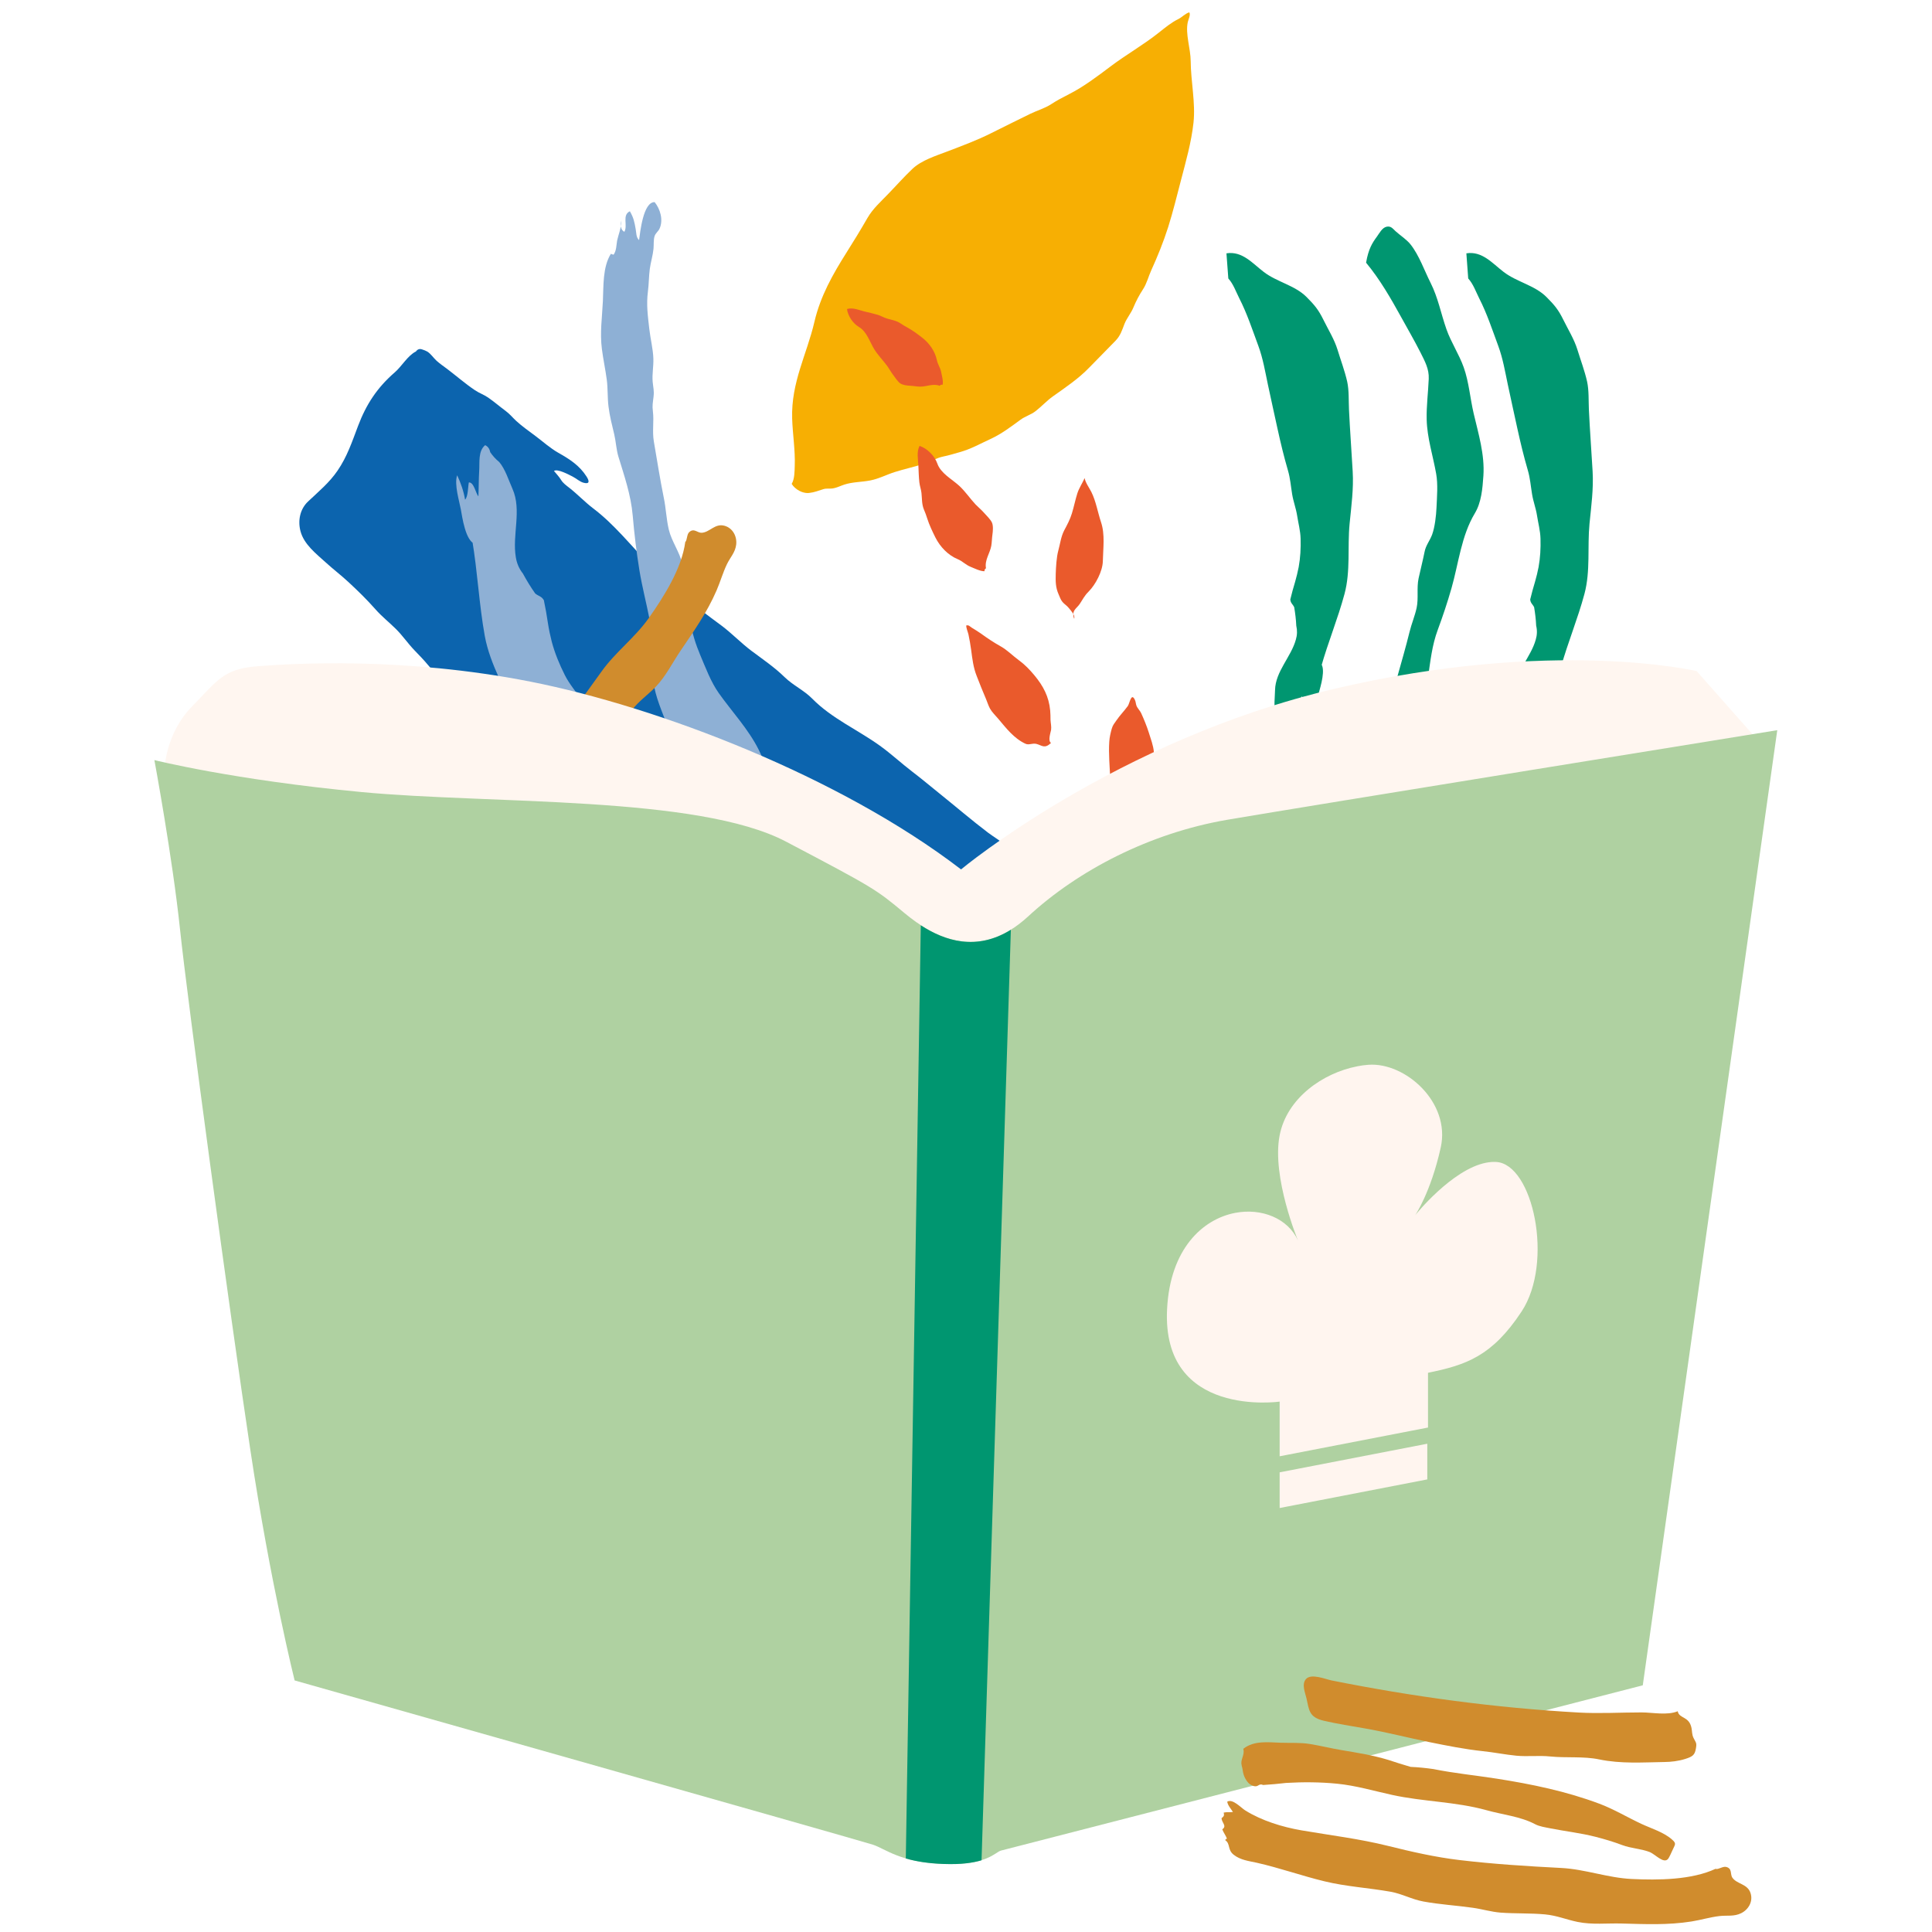
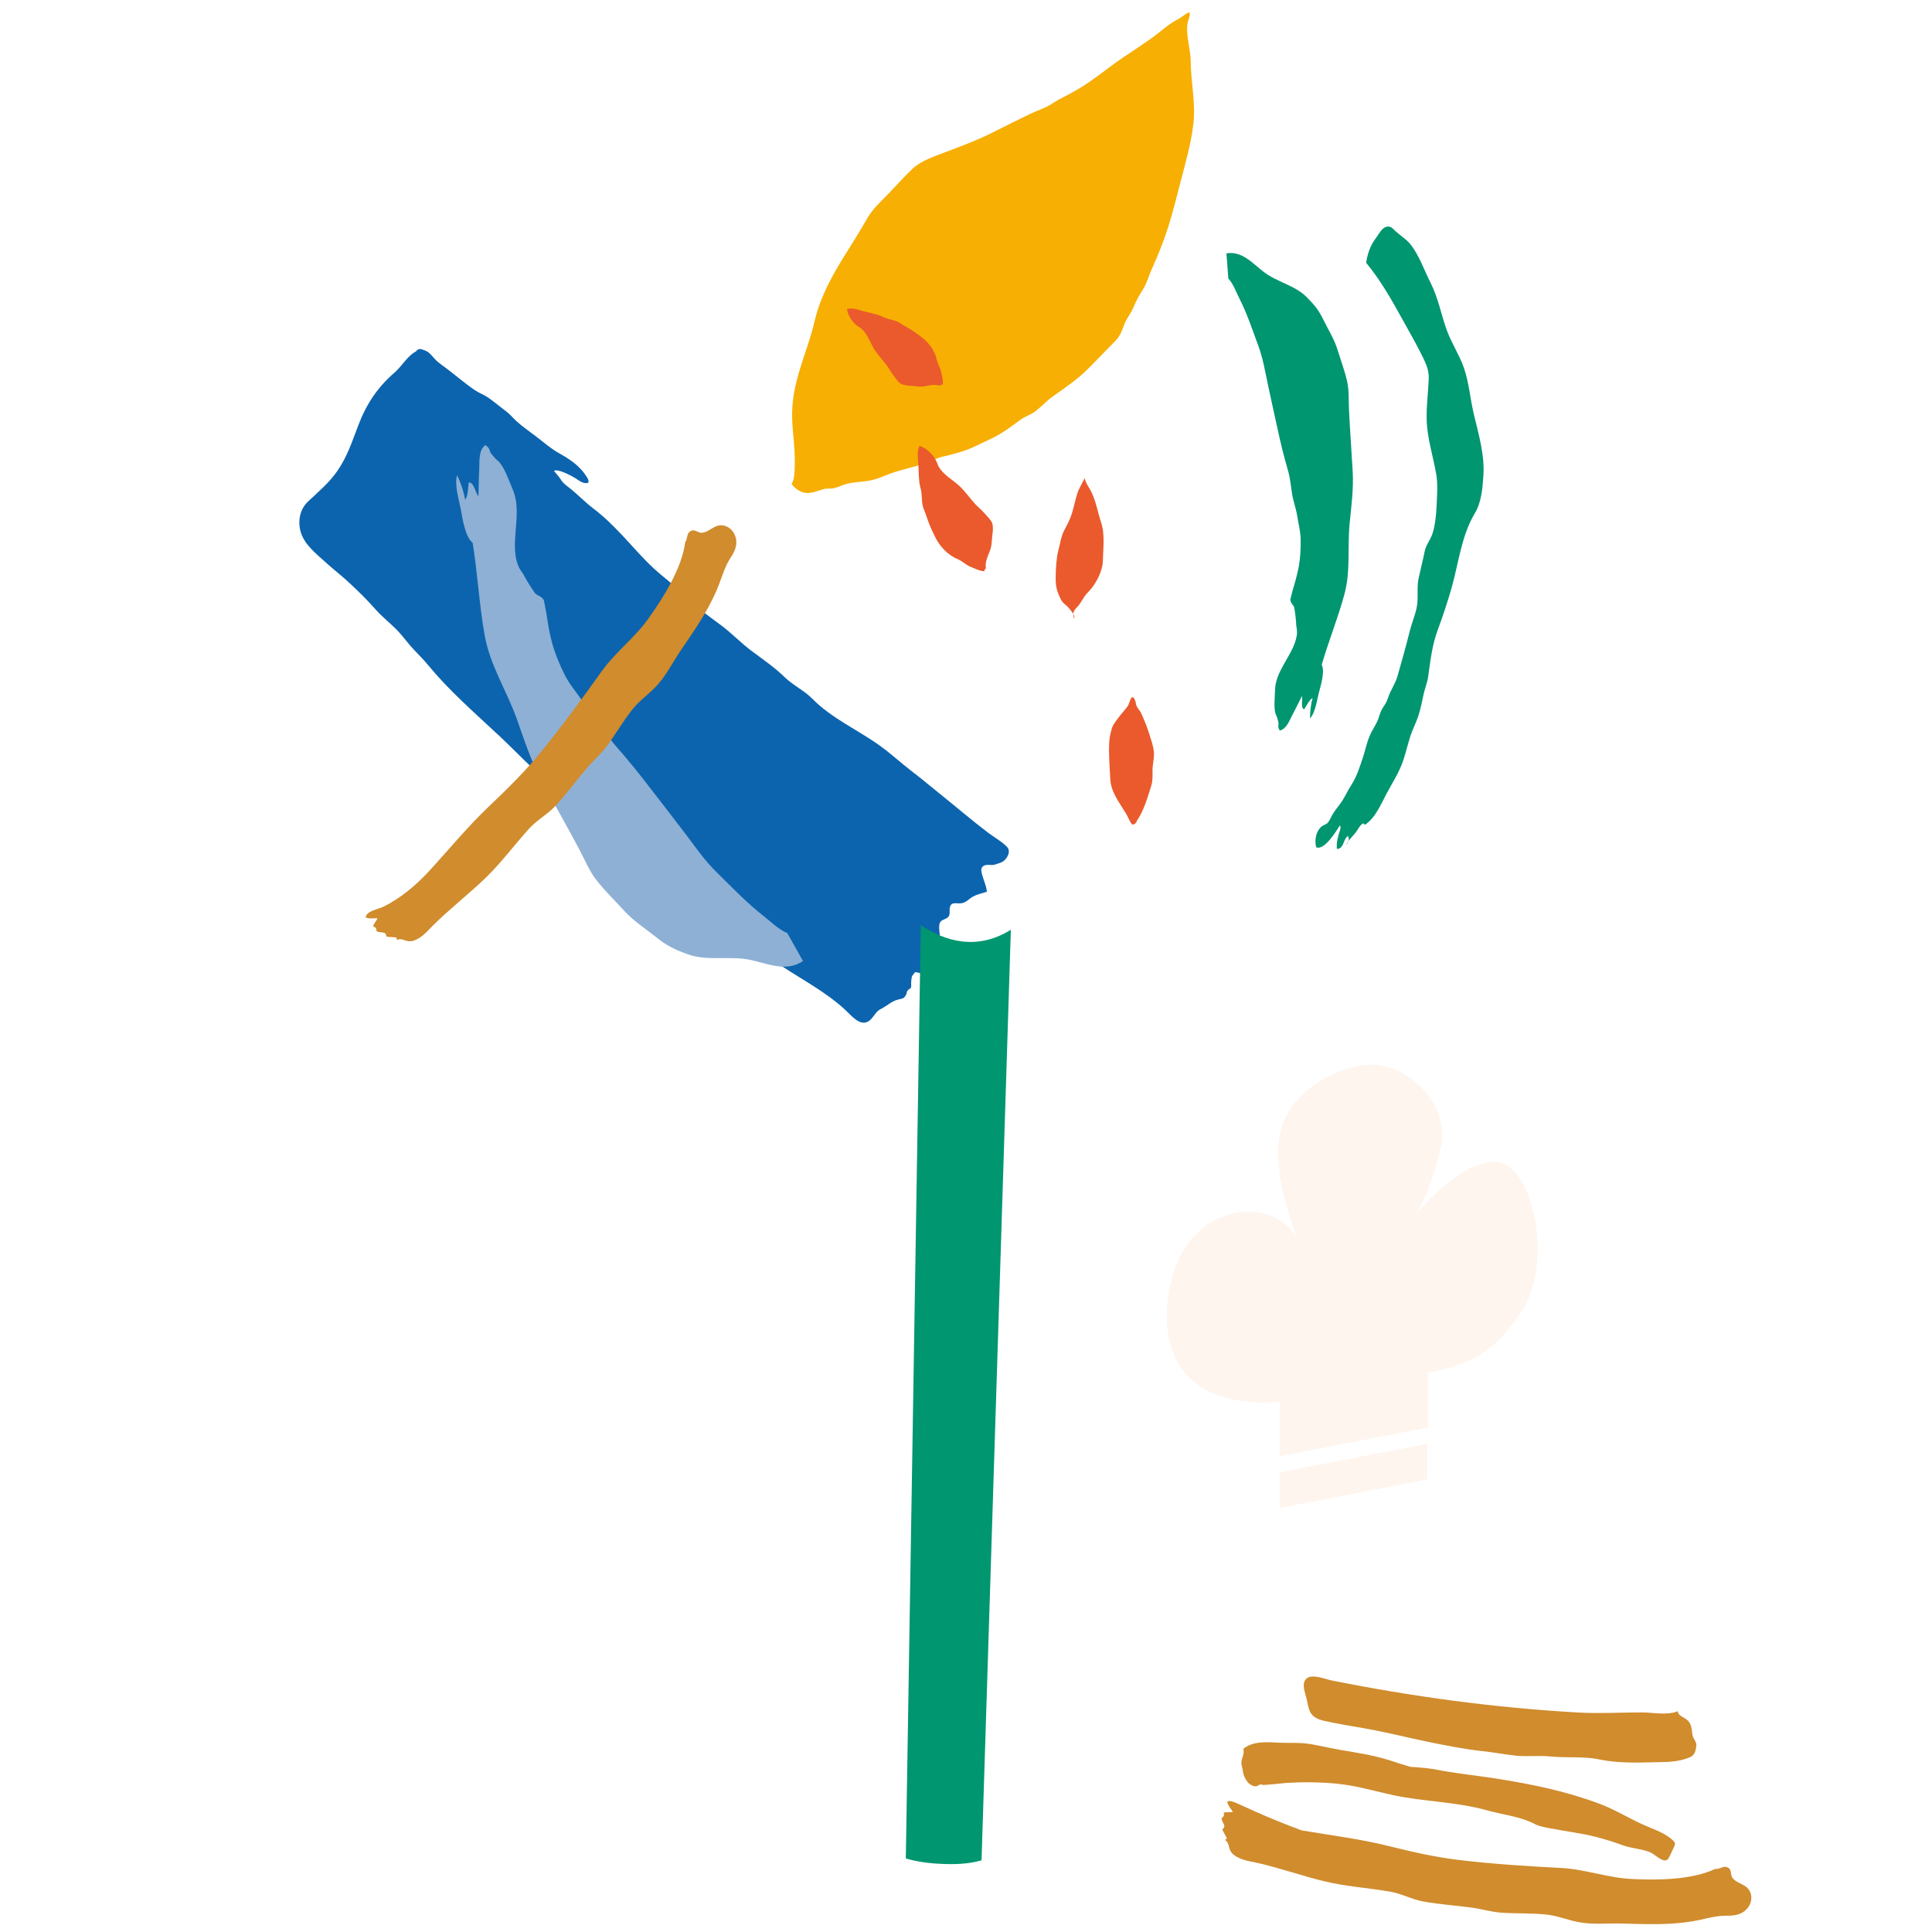
<svg xmlns="http://www.w3.org/2000/svg" width="376" zoomAndPan="magnify" viewBox="0 0 282 282" height="376" preserveAspectRatio="xMidYMid meet" version="1.0">
  <defs>
    <clipPath id="40b8b133ba">
      <path d="M 0.23 0.625 L 281.48 0.625 L 281.48 281.875 L 0.23 281.875 Z M 0.23 0.625 " clip-rule="nonzero" />
    </clipPath>
    <clipPath id="28b4df4591">
      <path d="M 115 1.824 L 175 1.824 L 175 72 L 115 72 Z M 115 1.824 " clip-rule="nonzero" />
    </clipPath>
    <clipPath id="0af1db08a5">
      <path d="M 22.473 106 L 259.473 106 L 259.473 273 L 22.473 273 Z M 22.473 106 " clip-rule="nonzero" />
    </clipPath>
    <clipPath id="05b1998e39">
      <path d="M 178 262 L 256 262 L 256 280.824 L 178 280.824 Z M 178 262 " clip-rule="nonzero" />
    </clipPath>
  </defs>
  <rect x="-28.2" width="338.4" fill="#ffffff" y="-28.2" height="338.4" fill-opacity="1" />
  <rect x="-28.2" width="338.4" fill="#ffffff" y="-28.2" height="338.4" fill-opacity="1" />
  <path fill="#ff0000" d="M 278.07 143.652 C 276.57 146.117 274.02 147.57 271.5 148.977 C 272.566 150.516 272.527 152.582 272.051 154.395 C 271.578 156.207 270.715 157.898 270.234 159.711 C 269.75 161.52 269.875 163.914 270.926 165.461 C 269.48 165.523 268.266 166.68 267.676 168.012 C 267.094 169.34 267 170.816 266.875 172.262 C 266.75 173.707 266.555 175.199 265.801 176.434 L 265.836 176.441 C 267.91 177.266 270.07 178.145 271.539 179.832 C 271.969 180.328 272.332 180.887 272.559 181.492 C 273.07 182.891 272.863 184.477 272.285 185.844 C 271.711 187.223 270.801 188.426 269.91 189.613 C 271.074 190.773 272.984 192.078 273.516 193.641 C 273.848 194.637 273.879 195.707 274.027 196.75 C 274.543 200.434 276.5 203.898 276.375 207.621 L 276.375 207.629 C 276.367 208.008 276.09 208.328 275.762 208.523 C 275.438 208.719 275.07 208.828 274.738 208.996 C 273.578 209.59 272.965 210.902 272.723 212.184 C 272.48 213.469 272.52 214.789 272.25 216.062 C 271.699 218.656 269.707 220.766 267.98 222.785 C 268.922 223.969 269.879 225.164 270.414 226.57 C 270.949 227.977 271.012 229.648 270.211 230.926 C 269.23 232.484 266.879 233.23 265.098 233.699 C 266.41 234.973 267.801 236.379 268.062 238.191 C 268.242 239.453 267.855 240.73 268.016 241.992 C 268.156 243.078 268.707 244.082 269.414 244.914 C 270.121 245.746 270.984 246.445 271.832 247.141 C 270.293 249.445 270.449 252.75 271.172 255.434 C 271.895 258.113 273.176 260.617 273.887 263.305 C 274.797 266.734 274.734 270.41 273.723 273.805 C 269.113 274.898 263.773 274.91 259.289 273.379 C 257.23 272.672 255.254 271.699 253.125 271.238 C 250.996 270.781 248.43 270.852 246.699 272.164 C 245.906 270.859 244.684 269.816 243.27 269.25 C 241.629 268.59 239.812 268.566 238.062 268.285 C 236.316 268.008 234.371 267.254 233.387 265.785 C 232.965 267.625 232.102 269.367 230.883 270.812 C 230.449 271.328 229.918 271.832 229.25 271.934 C 228.746 272 228.25 271.832 227.773 271.645 C 225.988 270.945 224.223 269.875 222.652 268.77 C 221.719 268.723 220.879 269.328 220.234 269.996 C 219.59 270.664 219.027 271.449 218.246 271.945 C 216.23 273.215 213.496 272.227 211.281 273.09 C 209.461 273.797 207.922 275.512 206.93 277.191 C 206.293 276.648 205.438 276.461 204.605 276.395 C 203.773 276.324 202.938 276.352 202.121 276.168 C 200.898 275.895 199.828 275.172 198.637 274.793 C 196.953 274.246 195.102 274.41 193.426 273.859 C 191.52 273.238 190.027 271.762 188.613 270.34 C 186.848 271.66 186.031 271.953 183.98 272.77 C 183.156 273.098 182.262 273.383 181.398 273.176 C 180.684 272.996 180.094 272.5 179.574 271.98 C 178.043 270.457 176.805 268.496 175.949 266.508 C 173.711 267.656 170.93 266.805 168.527 267.566 C 166.848 268.102 165.348 269.523 164.766 271.195 C 163.555 270.035 161.617 270.027 160.016 270.527 C 158.414 271.023 156.969 271.934 155.367 272.434 C 153.199 273.102 150.789 272.961 148.715 272.035 L 148.723 271.586 C 147.938 274.57 145.801 277.176 143.027 278.52 C 142.242 278.902 141.371 279.188 140.516 279.059 C 139.797 278.941 139.148 278.543 138.559 278.117 C 136.387 276.57 134.539 274.57 133.156 272.285 C 130.691 272.707 128.18 273.125 125.887 272.129 C 124.715 271.625 123.695 270.777 122.5 270.336 C 120.621 269.645 118.367 270.094 116.887 271.445 C 116.594 270.008 115.355 268.812 114.02 268.215 C 112.676 267.617 111.191 267.453 109.73 267.297 C 108.27 267.141 106.785 266.973 105.445 266.355 C 105.215 268.492 104.359 270.133 102.914 271.727 C 102.332 272.371 101.625 272.961 100.77 273.094 C 100.219 273.18 99.648 273.062 99.113 272.918 C 97.152 272.387 95.297 271.504 93.656 270.312 C 90.984 271.23 89.398 274.027 86.641 274.641 C 85.34 274.93 83.957 274.672 82.66 274.961 C 81.641 275.184 80.734 275.723 79.73 276.02 C 77.965 276.539 75.961 276.297 74.383 277.238 C 73.551 275.352 71.523 273.812 69.539 273.242 C 68.375 272.91 67.141 272.883 65.949 272.629 C 63.68 272.148 61.199 270.398 59.828 268.535 C 58.809 269.477 58.621 269.652 57.418 270.352 C 56.211 271.051 54.797 271.465 53.43 271.262 C 52.18 271.078 51.035 270.359 50.234 269.391 C 49.426 268.418 48.773 266.801 48.613 265.551 C 47.562 267.227 45.633 268.262 43.668 268.465 C 42.324 268.605 40.957 268.387 39.629 268.633 C 37.77 268.984 35.805 270.57 35.027 272.285 C 33.387 271.074 31.18 270.918 29.152 271.199 C 25.895 271.648 22.863 273.07 19.691 273.918 C 16.031 274.898 10.918 274.922 8.027 273.812 C 7.008 270.414 6.953 266.738 7.863 263.312 C 8.578 260.629 9.859 258.117 10.574 255.438 C 11.301 252.758 11.461 249.453 9.914 247.145 C 10.77 246.453 11.625 245.762 12.332 244.922 C 13.039 244.082 13.594 243.086 13.73 241.996 C 13.895 240.738 13.5 239.457 13.684 238.195 C 13.949 236.387 15.34 234.98 16.652 233.703 C 14.867 233.246 12.52 232.492 11.539 230.93 C 10.738 229.656 10.801 227.984 11.336 226.578 C 11.871 225.172 12.828 223.965 13.766 222.793 C 12.043 220.77 10.051 218.672 9.5 216.066 C 9.227 214.793 9.273 213.473 9.023 212.191 C 8.785 210.91 8.172 209.598 7.012 209.004 C 6.676 208.832 6.305 208.723 5.984 208.527 C 5.66 208.332 5.379 208.016 5.371 207.633 L 5.371 207.629 C 5.242 203.914 7.199 200.438 7.719 196.754 C 7.867 195.715 7.898 194.641 8.234 193.645 C 8.762 192.082 10.664 190.785 11.84 189.621 C 10.938 188.43 10.035 187.227 9.461 185.852 C 8.887 184.477 8.668 182.891 9.191 181.5 C 9.414 180.887 9.781 180.324 10.207 179.836 C 11.668 178.148 13.84 177.262 15.914 176.449 L 15.945 176.441 C 15.191 175.195 15.004 173.711 14.875 172.266 C 14.75 170.82 14.656 169.336 14.074 168.016 C 13.488 166.695 12.277 165.531 10.824 165.465 C 11.875 163.91 11.996 161.523 11.516 159.715 C 11.035 157.906 10.172 156.211 9.695 154.398 C 9.223 152.59 9.184 150.523 10.246 148.984 C 7.73 147.578 5.18 146.125 3.68 143.66 C 3.113 142.734 2.723 141.629 2.918 140.566 C 3.066 139.758 3.531 139.043 4.039 138.391 C 4.859 137.324 5.809 136.359 6.867 135.52 C 7.574 134.961 8.336 134.441 8.895 133.734 C 9.453 133.027 9.789 132.062 9.488 131.207 C 9.324 129.785 9.371 128.074 9.82 126.707 C 10.324 125.176 11.453 123.902 11.91 122.355 C 12.441 120.59 12.035 118.508 10.824 117.125 C 11.672 116.766 12.547 116.387 13.156 115.695 C 13.699 115.07 13.973 114.262 14.18 113.461 C 14.773 111.223 14.973 108.902 15.176 106.602 C 15.199 106.375 15.215 106.125 15.09 105.934 C 14.973 105.738 14.227 105.543 14.086 105.723 C 11.539 105.109 9.445 102.895 8.98 100.305 C 8.516 97.719 9.715 94.918 11.895 93.457 C 9.992 92.262 8.652 90.16 7.973 88.016 C 7.289 85.871 7.07 83.609 6.727 81.387 C 6.387 79.164 5.887 76.91 4.73 74.98 C 6.543 73.621 8.492 72.309 9.09 70.219 C 9.535 68.695 9.434 67.055 9.797 65.508 C 10.293 63.371 11.703 61.469 13.59 60.363 C 12.66 59.18 11.738 57.648 11.273 56.223 C 10.809 54.789 10.801 53.152 11.578 51.863 C 12.559 50.223 14.742 49.383 16.609 48.949 L 16.684 48.949 C 15.762 48.262 15.797 48.309 15.129 47.379 C 14.32 46.242 13.973 44.836 13.762 43.453 C 13.551 42.07 13.457 40.664 13.07 39.32 C 13.102 38.363 12.586 37.23 11.785 36.707 C 11.258 36.367 10.566 36.148 10.309 35.574 C 10.145 35.199 10.223 34.758 10.434 34.414 C 10.645 34.074 11.023 33.754 11.383 33.559 C 11.266 29.727 9.703 26.105 8.715 22.398 C 7.496 17.852 7.121 13.09 7.621 8.41 C 10.52 7.297 16.055 7.57 19.715 8.551 C 22.887 9.398 25.918 10.82 29.176 11.27 C 31.195 11.551 33.402 11.395 35.051 10.184 C 35.828 11.91 37.793 13.496 39.652 13.836 C 40.98 14.086 42.348 13.867 43.691 14.008 C 45.668 14.211 47.586 15.242 48.633 16.922 C 48.805 15.672 49.457 14.062 50.258 13.082 C 51.066 12.109 52.207 11.402 53.453 11.207 C 54.828 10.996 56.234 11.418 57.441 12.117 C 58.645 12.809 58.832 12.988 59.848 13.938 C 61.234 12.07 63.703 10.32 65.973 9.84 C 67.16 9.59 68.398 9.559 69.562 9.227 C 71.551 8.656 73.574 7.129 74.406 5.23 C 75.992 6.172 77.988 5.922 79.754 6.449 C 80.746 6.746 81.664 7.285 82.684 7.508 C 83.988 7.797 85.363 7.539 86.66 7.828 C 89.422 8.441 91.004 11.246 93.68 12.156 C 95.32 10.969 97.176 10.074 99.137 9.551 C 99.68 9.402 100.238 9.289 100.793 9.375 C 101.645 9.504 102.359 10.098 102.938 10.742 C 104.375 12.336 105.238 13.977 105.469 16.113 C 106.805 15.5 108.293 15.328 109.754 15.172 C 111.211 15.016 112.699 14.852 114.043 14.254 C 115.387 13.656 116.613 12.457 116.91 11.023 C 118.387 12.383 120.641 12.824 122.523 12.133 C 123.727 11.691 124.738 10.844 125.91 10.336 C 128.203 9.352 130.715 9.77 133.18 10.184 C 134.562 7.895 136.41 5.906 138.582 4.352 C 139.18 3.926 139.816 3.531 140.539 3.41 C 141.402 3.281 142.273 3.566 143.051 3.949 C 145.824 5.293 147.961 7.895 148.746 10.883 L 148.738 10.43 C 150.816 9.508 153.223 9.367 155.391 10.035 C 156.992 10.531 158.438 11.441 160.039 11.941 C 161.641 12.438 163.566 12.422 164.789 11.273 C 165.363 12.938 166.863 14.367 168.551 14.902 C 170.953 15.664 173.734 14.809 175.973 15.961 C 176.828 13.973 178.062 12.02 179.598 10.488 C 180.117 9.969 180.707 9.473 181.422 9.293 C 182.285 9.082 183.18 9.371 184.004 9.699 C 186.047 10.516 186.871 10.809 188.637 12.129 C 190.051 10.707 191.535 9.238 193.445 8.609 C 195.125 8.059 196.984 8.223 198.66 7.676 C 199.852 7.297 200.922 6.574 202.145 6.301 C 202.957 6.121 203.797 6.152 204.629 6.074 C 205.461 6.008 206.316 5.812 206.953 5.273 C 207.949 6.953 209.477 8.68 211.305 9.379 C 213.527 10.234 216.262 9.25 218.27 10.52 C 219.062 11.02 219.613 11.805 220.258 12.473 C 220.902 13.141 221.742 13.746 222.676 13.699 C 224.242 12.605 226.016 11.531 227.797 10.824 C 228.27 10.637 228.77 10.465 229.273 10.535 C 229.941 10.629 230.469 11.133 230.906 11.656 C 232.125 13.102 232.988 14.844 233.41 16.684 C 234.395 15.215 236.34 14.461 238.086 14.18 C 239.836 13.902 241.645 13.879 243.293 13.219 C 244.707 12.648 245.926 11.609 246.723 10.305 C 248.453 11.625 251.02 11.695 253.148 11.227 C 255.277 10.77 257.254 9.789 259.312 9.09 C 263.797 7.559 269.555 7.312 274.172 8.406 C 274.668 13.086 274.297 17.848 273.078 22.395 C 272.082 26.102 270.52 29.719 270.41 33.555 C 270.77 33.742 271.145 34.059 271.359 34.41 C 271.578 34.762 271.648 35.203 271.484 35.57 C 271.227 36.152 270.535 36.363 270.008 36.703 C 269.207 37.227 268.691 38.359 268.723 39.316 C 268.344 40.66 268.25 42.066 268.031 43.449 C 267.816 44.832 267.473 46.234 266.664 47.375 C 265.996 48.305 266.035 48.262 265.109 48.945 L 265.188 48.945 C 267.051 49.379 269.227 50.219 270.215 51.859 C 270.984 53.148 270.984 54.789 270.52 56.219 C 270.051 57.648 269.133 59.176 268.203 60.359 C 270.09 61.465 271.5 63.375 271.996 65.504 C 272.355 67.051 272.262 68.684 272.703 70.215 C 273.309 72.297 275.254 73.617 277.062 74.977 C 275.895 76.906 275.406 79.16 275.066 81.383 C 274.723 83.605 274.508 85.867 273.82 88.012 C 273.137 90.16 271.809 92.258 269.898 93.453 C 272.082 94.914 273.27 97.723 272.812 100.301 C 272.352 102.883 270.262 105.105 267.707 105.719 C 267.566 105.539 266.82 105.734 266.703 105.93 C 266.586 106.125 266.602 106.363 266.617 106.598 C 266.82 108.906 267.027 111.219 267.613 113.457 C 267.82 114.258 268.094 115.066 268.637 115.691 C 269.242 116.383 270.121 116.762 270.969 117.121 C 269.758 118.504 269.355 120.586 269.883 122.352 C 270.344 123.898 271.469 125.176 271.973 126.703 C 272.422 128.062 272.469 129.773 272.309 131.203 C 272.004 132.051 272.34 133.023 272.898 133.73 C 273.457 134.438 274.219 134.949 274.926 135.516 C 275.977 136.355 276.93 137.32 277.758 138.387 C 278.262 139.039 278.727 139.754 278.875 140.562 C 279.031 141.625 278.637 142.719 278.07 143.652 Z M 278.07 143.652 " fill-opacity="1" fill-rule="nonzero" />
  <g clip-path="url(#40b8b133ba)">
    <path fill="#ffffff" d="M 0.23 0.625 L 281.48 0.625 L 281.48 281.875 L 0.23 281.875 Z M 0.23 0.625 " fill-opacity="1" fill-rule="nonzero" />
  </g>
  <path fill="#0c64ae" d="M 72.582 107.129 C 76.047 110.371 79.254 113.969 83.16 116.672 C 86.688 119.117 90.055 121.609 93.312 124.414 C 96.246 126.938 98.973 129.703 102.008 132.094 C 105.914 135.18 109.953 138.293 114.121 141.027 C 117.227 143.07 120.574 144.824 123.32 147.355 C 124.461 148.418 125.875 150.281 127.277 148.609 C 127.758 148.027 127.949 147.578 128.641 147.238 C 129.531 146.785 130.113 146.145 131.066 145.906 C 131.758 145.734 131.938 145.793 132.285 145.145 C 132.387 144.953 132.285 144.824 132.457 144.613 C 132.977 143.98 132.84 144.664 133.008 143.922 C 132.969 143.441 133.008 142.961 133.117 142.488 C 133.27 142.289 133.418 142.09 133.57 141.891 C 134.41 142 135.094 142.449 135.363 141.387 C 135.582 140.516 135.133 139.426 135.832 138.785 C 136.023 138.613 136.293 138.574 136.484 138.383 C 136.727 138.125 137.035 137.441 137.125 137.094 C 137.328 136.352 136.816 135.168 137.285 134.539 C 137.566 134.168 138.207 134.168 138.48 133.746 C 138.73 133.355 138.539 132.855 138.641 132.457 C 138.879 131.516 139.59 131.965 140.363 131.836 C 141.035 131.723 141.426 131.203 141.996 130.883 C 142.637 130.523 143.359 130.391 144.051 130.16 C 143.961 129.219 143.547 128.461 143.328 127.578 C 143.219 127.148 143.117 126.707 143.539 126.406 C 143.98 126.098 144.602 126.336 145.09 126.227 C 145.242 126.188 146.082 125.938 146.273 125.824 C 147.027 125.395 147.605 124.254 146.996 123.621 C 146.242 122.832 145.09 122.199 144.219 121.539 C 141.805 119.707 139.551 117.766 137.207 115.883 C 135.844 114.789 134.543 113.688 133.148 112.625 C 131.535 111.395 130.082 110.031 128.441 108.852 C 125.215 106.527 121.387 104.863 118.559 101.98 C 117.348 100.75 115.754 100.039 114.523 98.836 C 113.059 97.402 111.348 96.242 109.703 95.012 C 108.16 93.859 106.848 92.465 105.316 91.316 C 103.289 89.793 101.188 88.371 99.453 86.52 C 98.23 85.227 96.777 84.215 95.477 83.012 C 93.812 81.492 92.359 79.758 90.809 78.117 C 89.453 76.684 88.184 75.422 86.59 74.211 C 85.367 73.277 84.344 72.188 83.152 71.246 C 82.641 70.844 82.191 70.535 81.891 70.043 C 81.59 69.555 81.227 69.191 80.859 68.742 C 81.367 68.383 83.031 69.281 83.582 69.562 C 84.195 69.875 84.594 70.312 85.215 70.473 C 86.066 70.684 86.047 70.234 85.617 69.562 C 84.586 67.941 83.152 67.027 81.488 66.086 C 80.305 65.418 79.254 64.457 78.164 63.645 C 77.199 62.922 76.207 62.23 75.316 61.41 C 74.805 60.93 74.414 60.441 73.855 60.02 C 72.973 59.367 72.129 58.637 71.23 58.016 C 70.629 57.605 69.945 57.375 69.336 56.965 C 67.914 56.012 66.602 54.859 65.238 53.828 C 64.727 53.449 64.207 53.09 63.734 52.668 C 63.262 52.238 62.914 51.668 62.383 51.324 C 62.152 51.195 61.91 51.098 61.652 51.016 C 61.262 50.867 60.949 50.965 60.707 51.305 C 59.516 51.887 58.645 53.469 57.621 54.352 C 55.066 56.562 53.453 59.016 52.262 62.172 C 51.391 64.477 50.668 66.66 49.266 68.703 C 48.055 70.473 46.5 71.746 44.957 73.207 C 43.785 74.32 43.457 75.98 43.855 77.516 C 44.355 79.449 46.129 80.809 47.574 82.121 C 48.617 83.074 49.727 83.914 50.758 84.867 C 52.172 86.168 53.535 87.5 54.809 88.941 C 55.73 89.992 56.82 90.844 57.805 91.824 C 58.773 92.785 59.535 93.918 60.488 94.91 C 61.18 95.633 61.871 96.332 62.504 97.102 C 65.559 100.797 68.812 103.613 72.57 107.129 " fill-opacity="1" fill-rule="nonzero" />
  <g clip-path="url(#28b4df4591)">
    <path fill="#f7af03" d="M 115.734 70.875 C 115.676 70.793 115.613 70.703 115.555 70.625 C 115.984 69.953 115.977 68.812 116.004 67.961 C 116.086 65.727 115.695 63.344 115.625 61.082 C 115.465 55.793 117.77 51.727 118.871 46.988 C 119.754 43.195 121.578 40.008 123.539 36.895 C 124.602 35.223 125.625 33.539 126.617 31.816 C 127.398 30.465 128.531 29.465 129.602 28.352 C 130.793 27.129 131.938 25.82 133.18 24.648 C 134.5 23.395 136.605 22.742 138.359 22.074 C 140.531 21.242 142.617 20.473 144.672 19.438 C 146.586 18.477 148.469 17.555 150.383 16.613 C 151.383 16.125 152.484 15.824 153.418 15.215 C 154.258 14.664 155.121 14.211 156.031 13.75 C 158.168 12.668 160.18 11.137 162.055 9.727 C 164.367 7.98 166.902 6.551 169.168 4.746 C 170.07 4.035 170.953 3.285 172.012 2.773 C 172.484 2.543 173.074 1.922 173.598 1.805 C 173.816 2.164 173.445 2.863 173.367 3.246 C 173.004 4.988 173.785 7.082 173.797 8.922 C 173.816 11.887 174.52 15.012 174.207 17.898 C 173.887 20.812 173.086 23.586 172.375 26.32 C 171.773 28.621 171.223 30.887 170.512 33.141 C 169.809 35.344 168.969 37.414 168.035 39.469 C 167.613 40.391 167.395 41.371 166.844 42.211 C 166.281 43.082 165.84 43.906 165.43 44.887 C 165.082 45.738 164.48 46.41 164.137 47.262 C 163.77 48.223 163.539 48.992 162.836 49.723 C 161.582 51.035 160.281 52.309 159.02 53.621 C 157.434 55.273 155.543 56.535 153.668 57.867 C 152.766 58.516 152.035 59.328 151.172 60 C 150.512 60.52 149.641 60.762 148.961 61.262 C 147.566 62.281 146.195 63.332 144.582 64.074 C 143.066 64.766 141.727 65.547 140.051 66.008 C 139.27 66.219 138.52 66.469 137.707 66.629 C 136.684 66.84 135.902 67.348 134.941 67.672 C 133.52 68.129 132.027 68.453 130.594 68.902 C 129.402 69.281 128.309 69.875 127.035 70.125 C 125.766 70.375 124.441 70.336 123.238 70.734 C 122.688 70.914 122.117 71.207 121.508 71.297 C 121.066 71.355 120.613 71.266 120.195 71.395 C 119.473 71.617 118.883 71.867 118.078 71.957 C 117.559 72.016 116.527 71.828 115.703 70.855 " fill-opacity="1" fill-rule="nonzero" />
  </g>
  <path fill="#009670" d="M 199.406 38.355 C 201.43 40.801 203.004 43.543 204.535 46.32 C 205.469 48.02 206.469 49.734 207.344 51.465 C 207.984 52.75 208.605 53.852 208.543 55.293 C 208.465 57.246 208.195 59.258 208.242 61.211 C 208.305 63.934 209.156 66.488 209.625 69.141 C 209.906 70.715 209.746 72.496 209.676 74.098 C 209.625 75.262 209.438 76.934 209.035 78.035 C 208.703 78.926 208.113 79.598 207.934 80.551 C 207.672 81.852 207.344 83.121 207.062 84.414 C 206.762 85.828 207.07 87.309 206.781 88.699 C 206.52 89.914 206.02 91.074 205.73 92.277 C 205.207 94.41 204.586 96.531 203.996 98.645 C 203.656 99.848 202.973 100.707 202.602 101.859 C 202.391 102.5 202.184 102.773 201.812 103.352 C 201.449 103.934 201.422 104.266 201.172 104.945 C 200.871 105.766 200.316 106.496 199.949 107.348 C 199.488 108.398 199.277 109.57 198.906 110.652 C 198.414 112.117 198.035 113.336 197.203 114.648 C 196.73 115.379 196.371 116.172 195.91 116.902 C 195.48 117.562 194.938 118.145 194.527 118.824 C 194.297 119.215 194.105 119.766 193.785 120.105 C 193.535 120.367 193.176 120.406 192.914 120.629 C 192.051 121.34 191.863 122.66 192.102 123.652 C 193.293 124.254 195.137 121.16 195.598 120.449 C 195.781 120.879 195.527 121.32 195.418 121.738 C 195.199 122.57 195.066 123.02 195.137 123.914 C 196.172 123.914 196.02 122.539 196.723 122.031 C 197.07 122.449 196.762 122.992 196.48 123.352 C 196.672 122.781 197.664 121.828 197.922 121.461 C 198.246 121.008 198.477 120.457 198.977 120.168 C 199.066 120.238 199.145 120.309 199.215 120.398 C 200.738 119.418 201.562 117.395 202.383 115.852 C 203.273 114.18 204.277 112.676 204.867 110.855 C 205.227 109.73 205.5 108.582 205.859 107.457 C 206.18 106.438 206.691 105.527 207.02 104.504 C 207.371 103.422 207.551 102.43 207.793 101.34 C 207.973 100.5 208.324 99.688 208.445 98.836 C 208.785 96.492 209.023 94.188 209.855 91.945 C 210.598 89.941 211.27 87.93 211.859 85.875 C 212.902 82.23 213.293 78.215 215.266 74.93 C 216.23 73.328 216.391 71.324 216.52 69.453 C 216.73 66.359 215.797 63.324 215.105 60.371 C 214.586 58.156 214.414 55.781 213.652 53.629 C 212.973 51.715 211.801 49.973 211.129 48.062 C 210.316 45.758 209.918 43.473 208.805 41.27 C 207.914 39.508 207.141 37.266 205.898 35.691 C 205.316 34.953 204.387 34.371 203.703 33.75 C 203.266 33.352 203.035 32.969 202.402 33.09 C 201.73 33.23 201.332 34.062 200.969 34.551 C 200.328 35.422 199.738 36.324 199.398 38.348 " fill-opacity="1" fill-rule="nonzero" />
-   <path fill="#009670" d="M 214.305 40.648 C 215.035 41.441 215.438 42.613 215.918 43.566 C 217.039 45.758 217.832 48.172 218.684 50.477 C 219.363 52.316 219.676 54.191 220.078 56.102 C 220.527 58.266 221.027 60.43 221.488 62.594 C 221.93 64.605 222.422 66.648 223.004 68.633 C 223.352 69.824 223.422 70.914 223.625 72.137 C 223.793 73.188 224.176 74.16 224.344 75.23 C 224.523 76.402 224.824 77.445 224.855 78.625 C 224.895 80.02 224.824 81.398 224.574 82.773 C 224.434 83.492 224.266 84.195 224.062 84.895 C 223.805 85.758 223.562 86.617 223.352 87.5 C 223.402 88.059 223.703 88.172 223.926 88.633 C 224.074 89.523 224.184 90.414 224.223 91.324 C 224.387 92.016 224.363 92.688 224.164 93.359 C 223.465 95.902 221.188 97.996 221.129 100.719 C 221.109 101.73 220.918 103.152 221.188 104.164 C 221.418 104.633 221.57 105.125 221.648 105.645 C 221.551 106.027 221.598 106.355 221.828 106.629 C 222.863 106.375 223.262 105.066 223.715 104.234 C 224.184 103.383 224.617 102.43 225.066 101.602 C 225.188 102.102 224.824 103.301 225.367 103.531 C 225.656 103.152 226.137 102.082 226.609 101.91 C 226.328 102.891 226.238 103.832 226.227 104.855 C 227.012 104.062 227.27 102.062 227.52 101.109 C 227.742 100.277 228.621 97.535 227.73 96.762 C 227.621 97.012 227.652 97.223 227.84 97.375 C 228.852 93.77 230.297 90.312 231.27 86.688 C 232.168 83.324 231.68 79.859 232.008 76.441 C 232.262 73.879 232.609 71.367 232.461 68.793 C 232.289 65.789 232.059 62.793 231.918 59.789 C 231.859 58.477 231.938 56.996 231.66 55.711 C 231.309 54.141 230.719 52.59 230.246 51.047 C 229.773 49.512 228.895 48.113 228.184 46.668 C 227.473 45.219 226.891 44.516 225.727 43.355 C 224.023 41.641 221.41 41.172 219.484 39.699 C 217.832 38.445 216.359 36.613 214.035 36.977 " fill-opacity="1" fill-rule="nonzero" />
  <path fill="#009670" d="M 179.289 40.648 C 180.02 41.441 180.418 42.613 180.902 43.566 C 182.023 45.758 182.816 48.172 183.668 50.477 C 184.348 52.316 184.656 54.191 185.059 56.102 C 185.508 58.266 186.012 60.43 186.473 62.594 C 186.914 64.605 187.402 66.648 187.984 68.633 C 188.336 69.824 188.406 70.914 188.605 72.137 C 188.777 73.188 189.156 74.16 189.328 75.23 C 189.508 76.402 189.809 77.445 189.84 78.625 C 189.879 80.02 189.809 81.398 189.559 82.773 C 189.418 83.492 189.246 84.195 189.047 84.895 C 188.785 85.758 188.547 86.617 188.336 87.5 C 188.387 88.059 188.688 88.172 188.906 88.633 C 189.055 89.523 189.168 90.414 189.207 91.324 C 189.367 92.016 189.348 92.688 189.148 93.359 C 188.445 95.902 186.172 97.996 186.109 100.719 C 186.09 101.73 185.902 103.152 186.172 104.164 C 186.402 104.633 186.551 105.125 186.633 105.645 C 186.531 106.027 186.582 106.355 186.812 106.629 C 187.844 106.375 188.246 105.066 188.695 104.234 C 189.168 103.383 189.598 102.43 190.047 101.602 C 190.168 102.102 189.809 103.301 190.348 103.531 C 190.641 103.152 191.121 102.082 191.59 101.91 C 191.312 102.891 191.223 103.832 191.211 104.855 C 191.992 104.062 192.254 102.062 192.504 101.109 C 192.723 100.277 193.605 97.535 192.715 96.762 C 192.602 97.012 192.633 97.223 192.824 97.375 C 193.836 93.77 195.277 90.312 196.25 86.688 C 197.152 83.324 196.66 79.859 196.992 76.441 C 197.242 73.879 197.594 71.367 197.441 68.793 C 197.273 65.789 197.043 62.793 196.902 59.789 C 196.84 58.477 196.922 56.996 196.641 55.711 C 196.289 54.141 195.699 52.59 195.23 51.047 C 194.758 49.512 193.875 48.113 193.164 46.668 C 192.453 45.219 191.871 44.516 190.711 43.355 C 189.008 41.641 186.391 41.172 184.469 39.699 C 182.816 38.445 181.34 36.613 179.016 36.977 " fill-opacity="1" fill-rule="nonzero" />
  <path fill="#ea5a2c" d="M 165.812 119.977 C 166.953 118.406 167.477 116.492 168.047 114.66 C 168.336 113.719 168.168 112.805 168.258 111.844 C 168.316 111.195 168.488 110.441 168.426 109.793 C 168.348 108.809 167.965 107.848 167.676 106.906 C 167.375 105.965 166.973 104.977 166.562 104.082 C 166.395 103.715 166.004 103.363 165.871 102.973 C 165.773 102.672 165.781 102.422 165.641 102.129 C 165.109 101.039 164.891 102.672 164.621 103.051 C 164.09 103.781 163.477 104.395 162.984 105.113 C 162.676 105.566 162.426 105.824 162.273 106.367 C 162.105 106.988 161.953 107.598 161.914 108.25 C 161.793 110.031 161.984 111.887 162.055 113.656 C 162.125 115.629 163.445 117.223 164.43 118.867 C 164.59 119.137 165.059 120.277 165.27 120.336 C 165.781 120.488 166.184 119.387 165.82 119.969 " fill-opacity="1" fill-rule="nonzero" />
-   <path fill="#ea5a2c" d="M 153.418 108.449 C 152.918 108.16 153.348 106.938 153.418 106.539 C 153.488 106.055 153.359 105.547 153.336 105.074 C 153.328 104.625 153.336 104.172 153.289 103.723 C 153.105 101.672 152.266 100.109 150.965 98.547 C 150.293 97.746 149.609 97.023 148.758 96.402 C 147.855 95.75 147.027 94.879 146.055 94.34 C 145.031 93.77 144.078 93.129 143.137 92.445 C 142.719 92.145 142.246 91.875 141.816 91.605 C 141.535 91.426 141.426 91.203 141.035 91.293 C 141.035 91.734 141.266 92.195 141.363 92.625 C 141.516 93.359 141.656 94.141 141.754 94.879 C 141.926 96.184 142.066 97.422 142.559 98.664 C 142.996 99.809 143.449 100.918 143.93 102.051 C 144.121 102.5 144.262 102.992 144.5 103.422 C 144.801 103.965 145.273 104.402 145.672 104.875 C 146.855 106.266 147.957 107.75 149.66 108.551 C 150.211 108.809 150.664 108.422 151.305 108.59 C 152.105 108.809 152.465 109.332 153.406 108.449 " fill-opacity="1" fill-rule="nonzero" />
  <path fill="#ea5a2c" d="M 156.793 90.305 C 156.953 89.762 156.293 89.113 155.984 88.723 C 155.723 88.391 155.363 88.191 155.09 87.871 C 154.789 87.508 154.699 87.137 154.512 86.738 C 154.07 85.746 154.07 84.867 154.098 83.773 C 154.129 82.762 154.211 81.34 154.469 80.379 C 154.75 79.367 154.852 78.336 155.34 77.406 C 155.773 76.594 156.184 75.832 156.453 74.949 C 156.754 73.98 156.945 72.977 157.254 72.008 C 157.504 71.227 157.988 70.535 158.316 69.781 C 158.438 70.473 159 71.207 159.301 71.816 C 159.969 73.156 160.23 74.781 160.711 76.223 C 161.312 78.023 161.012 80.039 160.973 81.922 C 160.941 83.352 159.93 85.316 158.898 86.348 C 158.289 86.957 158.066 87.449 157.605 88.148 C 157.137 88.852 156.352 89.09 156.785 90.305 " fill-opacity="1" fill-rule="nonzero" />
  <path fill="#ea5a2c" d="M 137.156 56.312 C 136.195 55.941 135.242 56.453 134.281 56.434 C 133.809 56.434 133.328 56.324 132.859 56.305 C 132.426 56.285 131.777 56.215 131.406 55.961 C 131.055 55.734 130.605 55.043 130.344 54.691 C 130.051 54.309 129.82 53.871 129.543 53.48 C 128.922 52.617 128.16 51.875 127.598 50.957 C 126.945 49.883 126.504 48.391 125.395 47.742 C 124.5 47.219 123.762 46.129 123.629 45.105 C 124.461 44.855 125.324 45.246 126.125 45.449 C 126.797 45.609 127.477 45.758 128.141 45.957 C 128.59 46.098 128.969 46.34 129.41 46.48 C 130.094 46.688 130.785 46.77 131.395 47.172 C 131.785 47.43 132.027 47.582 132.457 47.812 C 133.18 48.203 133.941 48.773 134.59 49.273 C 135.633 50.074 136.484 51.266 136.746 52.559 C 136.867 53.168 137.258 53.68 137.375 54.309 C 137.469 54.801 137.719 55.684 137.586 56.164 C 137.445 56.164 137.406 56.082 137.156 56.293 " fill-opacity="1" fill-rule="nonzero" />
  <path fill="#ea5a2c" d="M 143.91 82.902 C 143.711 81.73 144.492 80.77 144.691 79.668 C 144.781 79.137 144.781 78.555 144.859 78.023 C 144.93 77.535 144.992 76.773 144.801 76.305 C 144.621 75.852 143.93 75.191 143.598 74.812 C 143.227 74.391 142.789 74.039 142.406 73.641 C 141.566 72.746 140.895 71.715 139.973 70.875 C 138.891 69.902 137.305 69.07 136.816 67.66 C 136.414 66.527 135.352 65.457 134.219 65.086 C 133.762 65.969 134.012 67.039 134.051 67.992 C 134.09 68.793 134.102 69.594 134.191 70.395 C 134.25 70.934 134.441 71.426 134.5 71.957 C 134.59 72.777 134.531 73.578 134.852 74.359 C 135.062 74.859 135.184 75.172 135.352 75.711 C 135.633 76.613 136.113 77.605 136.535 78.457 C 137.215 79.809 138.379 81.039 139.793 81.621 C 140.461 81.891 140.953 82.441 141.645 82.723 C 142.188 82.941 143.129 83.414 143.699 83.375 C 143.73 83.215 143.648 83.152 143.938 82.914 " fill-opacity="1" fill-rule="nonzero" />
-   <path fill="#8eb0d5" d="M 133.148 130.812 C 129.523 129.121 126.246 126.828 123.008 124.484 C 121.023 123.051 118.961 121.629 117.039 120.117 C 115.625 118.996 114.312 118.074 113.602 116.391 C 112.629 114.117 111.859 111.676 110.766 109.48 C 109.23 106.406 106.887 103.945 104.914 101.168 C 103.75 99.527 102.969 97.402 102.18 95.543 C 101.609 94.188 100.926 92.176 100.797 90.703 C 100.695 89.512 101.008 88.43 100.707 87.238 C 100.297 85.617 99.996 83.984 99.613 82.352 C 99.203 80.57 98.039 79.047 97.621 77.305 C 97.258 75.781 97.211 74.18 96.887 72.648 C 96.336 69.934 95.906 67.168 95.438 64.445 C 95.176 62.895 95.484 61.543 95.297 60.027 C 95.184 59.188 95.297 58.766 95.395 57.895 C 95.496 57.035 95.355 56.645 95.266 55.734 C 95.164 54.633 95.406 53.5 95.367 52.336 C 95.316 50.895 94.934 49.441 94.773 48.012 C 94.555 46.078 94.324 44.477 94.574 42.531 C 94.715 41.453 94.703 40.352 94.844 39.27 C 94.977 38.277 95.285 37.324 95.387 36.324 C 95.445 35.742 95.367 35.023 95.547 34.461 C 95.688 34.031 96.078 33.781 96.258 33.398 C 96.859 32.117 96.367 30.504 95.555 29.504 C 93.871 29.453 93.434 33.98 93.281 35.043 C 92.84 34.652 92.891 34.012 92.789 33.461 C 92.602 32.398 92.5 31.816 91.938 30.836 C 90.758 31.398 91.668 32.879 91.137 33.832 C 90.508 33.531 90.578 32.758 90.695 32.188 C 90.785 32.949 90.176 34.562 90.074 35.133 C 89.957 35.824 89.984 36.574 89.562 37.176 C 89.426 37.145 89.293 37.105 89.164 37.047 C 87.953 38.988 88.102 41.742 88 43.934 C 87.891 46.328 87.539 48.582 87.859 50.984 C 88.051 52.457 88.363 53.918 88.562 55.391 C 88.742 56.734 88.652 58.047 88.824 59.379 C 89.004 60.801 89.332 62.031 89.656 63.402 C 89.906 64.465 89.945 65.566 90.254 66.617 C 91.129 69.484 92.09 72.238 92.352 75.25 C 92.582 77.934 92.902 80.59 93.332 83.254 C 94.102 87.969 95.828 92.766 95.336 97.574 C 95.094 99.918 95.996 102.289 96.859 104.496 C 98.281 108.141 100.977 111.105 103.359 114.109 C 105.145 116.363 106.617 118.977 108.641 121.02 C 110.445 122.84 112.719 124.191 114.523 126.016 C 116.688 128.211 118.371 130.602 120.836 132.516 C 122.797 134.047 124.895 136.199 127.156 137.324 C 128.219 137.852 129.59 138.012 130.703 138.363 C 131.426 138.586 131.887 138.895 132.539 138.414 C 133.23 137.902 133.238 136.73 133.391 135.969 C 133.66 134.629 133.84 133.277 133.137 130.793 " fill-opacity="1" fill-rule="nonzero" />
  <path fill="#8eb0d5" d="M 114.914 136.199 C 113.66 135.691 112.57 134.566 111.508 133.746 C 109.051 131.844 106.848 129.52 104.633 127.348 C 102.859 125.613 101.496 123.633 100.016 121.668 C 98.332 119.445 96.609 117.242 94.906 115.031 C 93.32 112.965 91.66 110.895 89.934 108.949 C 88.895 107.777 88.223 106.578 87.352 105.285 C 86.59 104.172 85.625 103.281 84.867 102.141 C 84.035 100.898 83.121 99.879 82.449 98.547 C 81.66 96.984 80.988 95.359 80.535 93.66 C 80.305 92.766 80.117 91.867 79.977 90.953 C 79.816 89.832 79.613 88.711 79.383 87.609 C 79.023 87 78.625 87.039 78.121 86.629 C 77.461 85.695 76.871 84.727 76.328 83.723 C 75.777 83.023 75.438 82.242 75.297 81.371 C 74.727 78.094 76.199 74.48 74.797 71.336 C 74.273 70.164 73.734 68.441 72.871 67.441 C 72.359 67.027 71.922 66.547 71.551 65.996 C 71.461 65.508 71.219 65.168 70.816 64.977 C 69.766 65.828 70.027 67.52 69.945 68.723 C 69.867 69.953 69.887 71.254 69.828 72.457 C 69.414 71.957 69.184 70.383 68.434 70.414 C 68.305 71.004 68.332 72.488 67.883 72.938 C 67.672 71.664 67.27 70.543 66.73 69.371 C 66.27 70.695 67.039 73.117 67.262 74.34 C 67.461 75.402 67.934 79.016 69.367 79.418 C 69.367 79.066 69.207 78.855 68.914 78.777 C 69.707 83.441 69.918 88.16 70.758 92.816 C 71.551 97.145 73.965 100.84 75.426 104.914 C 76.52 107.98 77.473 111.035 79.035 113.898 C 80.836 117.234 82.723 120.527 84.504 123.883 C 85.285 125.344 85.988 127.078 87 128.391 C 88.25 130 89.754 131.453 91.129 132.957 C 92.5 134.457 94.254 135.578 95.836 136.84 C 97.43 138.113 98.473 138.594 100.414 139.297 C 103.281 140.328 106.516 139.477 109.512 140.105 C 112.066 140.648 114.742 141.938 117.207 140.277 " fill-opacity="1" fill-rule="nonzero" />
  <path fill="#d08c2d" d="M 100.023 79.105 C 99.523 82.941 96.898 87.109 94.684 90.234 C 92.641 93.117 89.816 95.18 87.781 98.043 C 84.926 102.039 81.961 106.098 78.832 109.914 C 76.57 112.676 74.043 115.16 71.449 117.625 C 68.312 120.598 65.668 123.824 62.754 127.016 C 60.848 129.109 58.426 131.172 55.871 132.387 C 55.188 132.707 53.426 132.984 53.383 133.918 C 53.914 134.156 54.559 134.008 55.098 134.027 C 54.918 134.457 54.586 134.789 54.445 135.211 C 54.898 135.371 54.918 135.5 54.969 135.922 C 55.547 136.25 56.379 135.832 56.391 136.703 C 56.902 136.812 57.461 136.742 57.914 136.871 C 57.852 136.992 57.863 137.094 57.953 137.184 C 58.824 136.812 59.285 137.691 60.43 137.281 C 61.609 136.863 62.344 135.941 63.203 135.078 C 65.629 132.676 68.352 130.562 70.816 128.199 C 73.172 125.938 75.086 123.293 77.289 120.887 C 78.441 119.637 79.895 118.887 81.059 117.645 C 82.723 115.859 84.113 113.918 85.695 112.074 C 86.598 111.023 87.652 110.133 88.492 109.012 C 89.793 107.277 90.867 105.395 92.199 103.684 C 93.262 102.312 94.492 101.488 95.688 100.27 C 97.199 98.707 98.121 96.773 99.332 94.988 C 101.285 92.098 103.18 89.441 104.582 86.207 C 105.133 84.945 105.504 83.602 106.105 82.352 C 106.598 81.332 107.32 80.641 107.457 79.488 C 107.59 78.316 106.977 77.082 105.754 76.742 C 104.352 76.352 103.602 77.703 102.418 77.766 C 101.789 77.797 101.297 77.016 100.586 77.684 C 100.234 78.016 100.305 78.887 100.023 79.105 " fill-opacity="1" fill-rule="nonzero" />
-   <path fill="#fff6f0" d="M 140.273 126.906 C 140.273 126.906 162.938 107.988 194.859 100.52 C 226.789 93.047 247.648 97.953 247.648 97.953 L 257.148 108.699 L 141.434 144.352 L 24.02 112.195 C 24.02 112.195 24.18 107.059 27.984 103.164 C 31.805 99.266 32.586 97.633 37.645 97.242 C 42.703 96.852 58.906 95.84 77.43 99.496 C 95.957 103.152 122.52 113.277 140.273 126.898 Z M 140.273 126.906 " fill-opacity="1" fill-rule="nonzero" />
  <g clip-path="url(#0af1db08a5)">
-     <path fill="#afd1a1" d="M 259.414 106.586 L 239.785 245.992 C 239.785 245.992 146.965 269.887 146.105 270.117 C 145.242 270.348 144.078 272.301 137.699 272.059 C 131.316 271.82 129.293 269.879 127.418 269.258 C 125.543 268.637 43.004 245.281 43.004 245.281 C 43.004 245.281 39.496 231.27 36.543 211.652 C 33.586 192.031 27.363 146.047 26.273 135.621 C 25.18 125.195 22.535 110.945 22.535 110.945 C 22.535 110.945 33.977 113.828 52.754 115.609 C 71.531 117.395 101.887 116.082 114.742 122.852 C 127.598 129.621 127.828 129.781 132.027 133.277 C 136.234 136.781 142.848 140.438 150.09 133.746 C 157.336 127.059 167.766 121.609 179.137 119.656 C 190.508 117.715 259.422 106.578 259.422 106.578 Z M 259.414 106.586 " fill-opacity="1" fill-rule="nonzero" />
-   </g>
+     </g>
  <path fill="#009670" d="M 147.535 135.719 C 142.527 138.824 137.93 137.352 134.402 135.059 L 132.215 271.27 C 133.598 271.668 135.363 271.992 137.719 272.07 C 140.324 272.172 142.066 271.898 143.27 271.531 L 147.547 135.719 Z M 147.535 135.719 " fill-opacity="1" fill-rule="nonzero" />
  <path fill="#fff5ef" d="M 198.086 155.648 C 193.113 156.609 187.812 160.277 186.773 165.754 C 185.609 171.832 189.457 181.066 189.457 181.066 C 187.996 177.832 184.137 176.289 180.27 177.039 C 175.551 177.953 170.801 182.27 170.352 191.062 C 169.527 207.055 186.781 204.582 186.781 204.582 L 186.781 212.562 C 186.781 212.562 208.434 208.367 208.434 208.367 L 208.434 200.375 C 214.004 199.242 217.793 197.953 222.09 191.441 C 226.848 184.23 223.742 169.859 218.363 169.602 C 217.891 169.578 217.41 169.621 216.93 169.711 C 211.91 170.68 206.57 177.371 206.57 177.371 C 206.57 177.371 208.844 174.047 210.297 167.477 C 211.75 160.906 205.117 155.027 199.738 155.418 C 199.195 155.461 198.645 155.527 198.094 155.641 " fill-opacity="1" fill-rule="nonzero" />
  <path fill="#fff5ef" d="M 208.332 210.73 L 186.781 214.906 L 186.781 220.113 L 208.332 215.938 L 208.332 210.73 " fill-opacity="1" fill-rule="nonzero" />
  <path fill="#d08c2d" d="M 181.25 257.68 C 180.98 256.887 181.742 256.148 181.473 255.266 C 183.023 254.023 185.129 254.312 186.941 254.375 C 188.395 254.426 189.797 254.324 191.242 254.566 C 192.766 254.816 194.258 255.188 195.781 255.445 C 198.113 255.836 200.387 256.195 202.664 256.887 C 203.734 257.25 204.816 257.578 205.898 257.898 C 207.012 257.949 208.125 258.059 209.227 258.219 C 212.262 258.832 215.355 259.133 218.434 259.613 C 223.543 260.414 228.594 261.453 233.453 263.277 C 235.586 264.078 237.531 265.262 239.594 266.223 C 241.008 266.883 242.82 267.422 244.023 268.477 C 244.715 269.074 244.523 269.188 244.172 269.949 C 244.055 270.199 243.641 271.148 243.48 271.328 C 242.82 272.109 241.59 270.617 240.738 270.309 C 239.453 269.828 238.07 269.797 236.789 269.316 C 235.465 268.816 234.242 268.457 232.883 268.105 C 230.688 267.543 228.473 267.305 226.258 266.863 C 225.535 266.711 224.734 266.613 224.062 266.262 C 221.93 265.129 219.305 264.879 216.961 264.219 C 212.453 262.969 207.762 262.988 203.223 261.996 C 200.508 261.406 197.965 260.633 195.148 260.352 C 192.695 260.113 190.18 260.094 187.715 260.242 C 186.602 260.375 185.48 260.473 184.359 260.543 C 184.129 260.422 183.898 260.441 183.656 260.605 C 183.285 260.863 182.824 260.684 182.445 260.434 C 182.293 260.332 182.172 260.191 182.062 260.055 C 181.832 259.754 181.652 259.41 181.531 259.051 C 181.371 258.562 181.402 258.18 181.23 257.699 " fill-opacity="1" fill-rule="nonzero" />
  <path fill="#d08c2d" d="M 244.906 249.77 C 243.371 250.418 241.219 249.949 239.613 249.949 C 236.547 249.949 233.504 250.137 230.457 249.969 C 218.223 249.285 206.23 247.656 194.355 245.281 C 193.496 245.109 191.383 244.211 190.621 245.082 C 189.949 245.844 190.52 247.105 190.691 247.875 C 191.082 249.598 191.051 250.648 193.203 251.16 C 195.18 251.621 197.301 251.941 199.316 252.301 C 202.461 252.852 205.527 253.652 208.645 254.285 C 211.16 254.797 213.805 255.324 216.379 255.598 C 218.031 255.766 219.664 256.105 221.32 256.266 C 222.953 256.426 224.625 256.207 226.277 256.379 C 228.582 256.617 231.148 256.328 233.422 256.809 C 236.609 257.469 239.766 257.238 242.961 257.188 C 243.891 257.18 244.984 257.059 245.988 256.738 C 247.059 256.398 247.379 256.168 247.539 255.215 C 247.691 254.355 247.539 254.395 247.188 253.664 C 246.938 253.133 247 252.723 246.898 252.223 C 246.539 250.457 245.094 250.891 244.883 249.777 " fill-opacity="1" fill-rule="nonzero" />
  <g clip-path="url(#05b1998e39)">
-     <path fill="#d08c2d" d="M 250.426 272.77 C 246.918 274.414 242 274.445 238.172 274.262 C 234.645 274.094 231.379 272.832 227.863 272.652 C 222.953 272.402 217.934 272.082 213.043 271.5 C 209.496 271.078 206.039 270.289 202.574 269.426 C 198.383 268.387 194.238 267.895 189.977 267.164 C 187.184 266.684 184.148 265.75 181.754 264.25 C 181.109 263.848 179.93 262.508 179.129 262.977 C 179.219 263.547 179.68 264.02 179.961 264.48 C 179.5 264.559 179.047 264.461 178.617 264.57 C 178.727 265.039 178.617 265.129 178.297 265.391 C 178.336 266.062 179.129 266.531 178.406 267.012 C 178.586 267.504 178.945 267.934 179.086 268.395 C 178.957 268.406 178.875 268.477 178.836 268.594 C 179.629 269.137 179.129 269.996 180.09 270.738 C 181.082 271.508 182.254 271.629 183.438 271.891 C 186.773 272.641 190.02 273.805 193.336 274.605 C 196.512 275.375 199.766 275.555 202.984 276.125 C 204.656 276.426 206.07 277.238 207.754 277.547 C 210.156 277.988 212.543 278.121 214.945 278.461 C 216.32 278.648 217.633 279.062 219.035 279.172 C 221.199 279.332 223.363 279.23 225.516 279.43 C 227.242 279.59 228.594 280.184 230.277 280.531 C 232.41 280.965 234.535 280.703 236.688 280.762 C 240.184 280.852 243.441 281.012 246.918 280.461 C 248.281 280.242 249.613 279.832 250.984 279.672 C 252.109 279.543 253.082 279.773 254.133 279.262 C 255.195 278.742 255.906 277.57 255.523 276.348 C 255.094 274.953 253.551 275.043 252.871 274.082 C 252.5 273.574 252.898 272.73 251.949 272.5 C 251.477 272.383 250.785 272.91 250.445 272.793 " fill-opacity="1" fill-rule="nonzero" />
+     <path fill="#d08c2d" d="M 250.426 272.77 C 246.918 274.414 242 274.445 238.172 274.262 C 234.645 274.094 231.379 272.832 227.863 272.652 C 222.953 272.402 217.934 272.082 213.043 271.5 C 209.496 271.078 206.039 270.289 202.574 269.426 C 198.383 268.387 194.238 267.895 189.977 267.164 C 181.109 263.848 179.93 262.508 179.129 262.977 C 179.219 263.547 179.68 264.02 179.961 264.48 C 179.5 264.559 179.047 264.461 178.617 264.57 C 178.727 265.039 178.617 265.129 178.297 265.391 C 178.336 266.062 179.129 266.531 178.406 267.012 C 178.586 267.504 178.945 267.934 179.086 268.395 C 178.957 268.406 178.875 268.477 178.836 268.594 C 179.629 269.137 179.129 269.996 180.09 270.738 C 181.082 271.508 182.254 271.629 183.438 271.891 C 186.773 272.641 190.02 273.805 193.336 274.605 C 196.512 275.375 199.766 275.555 202.984 276.125 C 204.656 276.426 206.07 277.238 207.754 277.547 C 210.156 277.988 212.543 278.121 214.945 278.461 C 216.32 278.648 217.633 279.062 219.035 279.172 C 221.199 279.332 223.363 279.23 225.516 279.43 C 227.242 279.59 228.594 280.184 230.277 280.531 C 232.41 280.965 234.535 280.703 236.688 280.762 C 240.184 280.852 243.441 281.012 246.918 280.461 C 248.281 280.242 249.613 279.832 250.984 279.672 C 252.109 279.543 253.082 279.773 254.133 279.262 C 255.195 278.742 255.906 277.57 255.523 276.348 C 255.094 274.953 253.551 275.043 252.871 274.082 C 252.5 273.574 252.898 272.73 251.949 272.5 C 251.477 272.383 250.785 272.91 250.445 272.793 " fill-opacity="1" fill-rule="nonzero" />
  </g>
</svg>